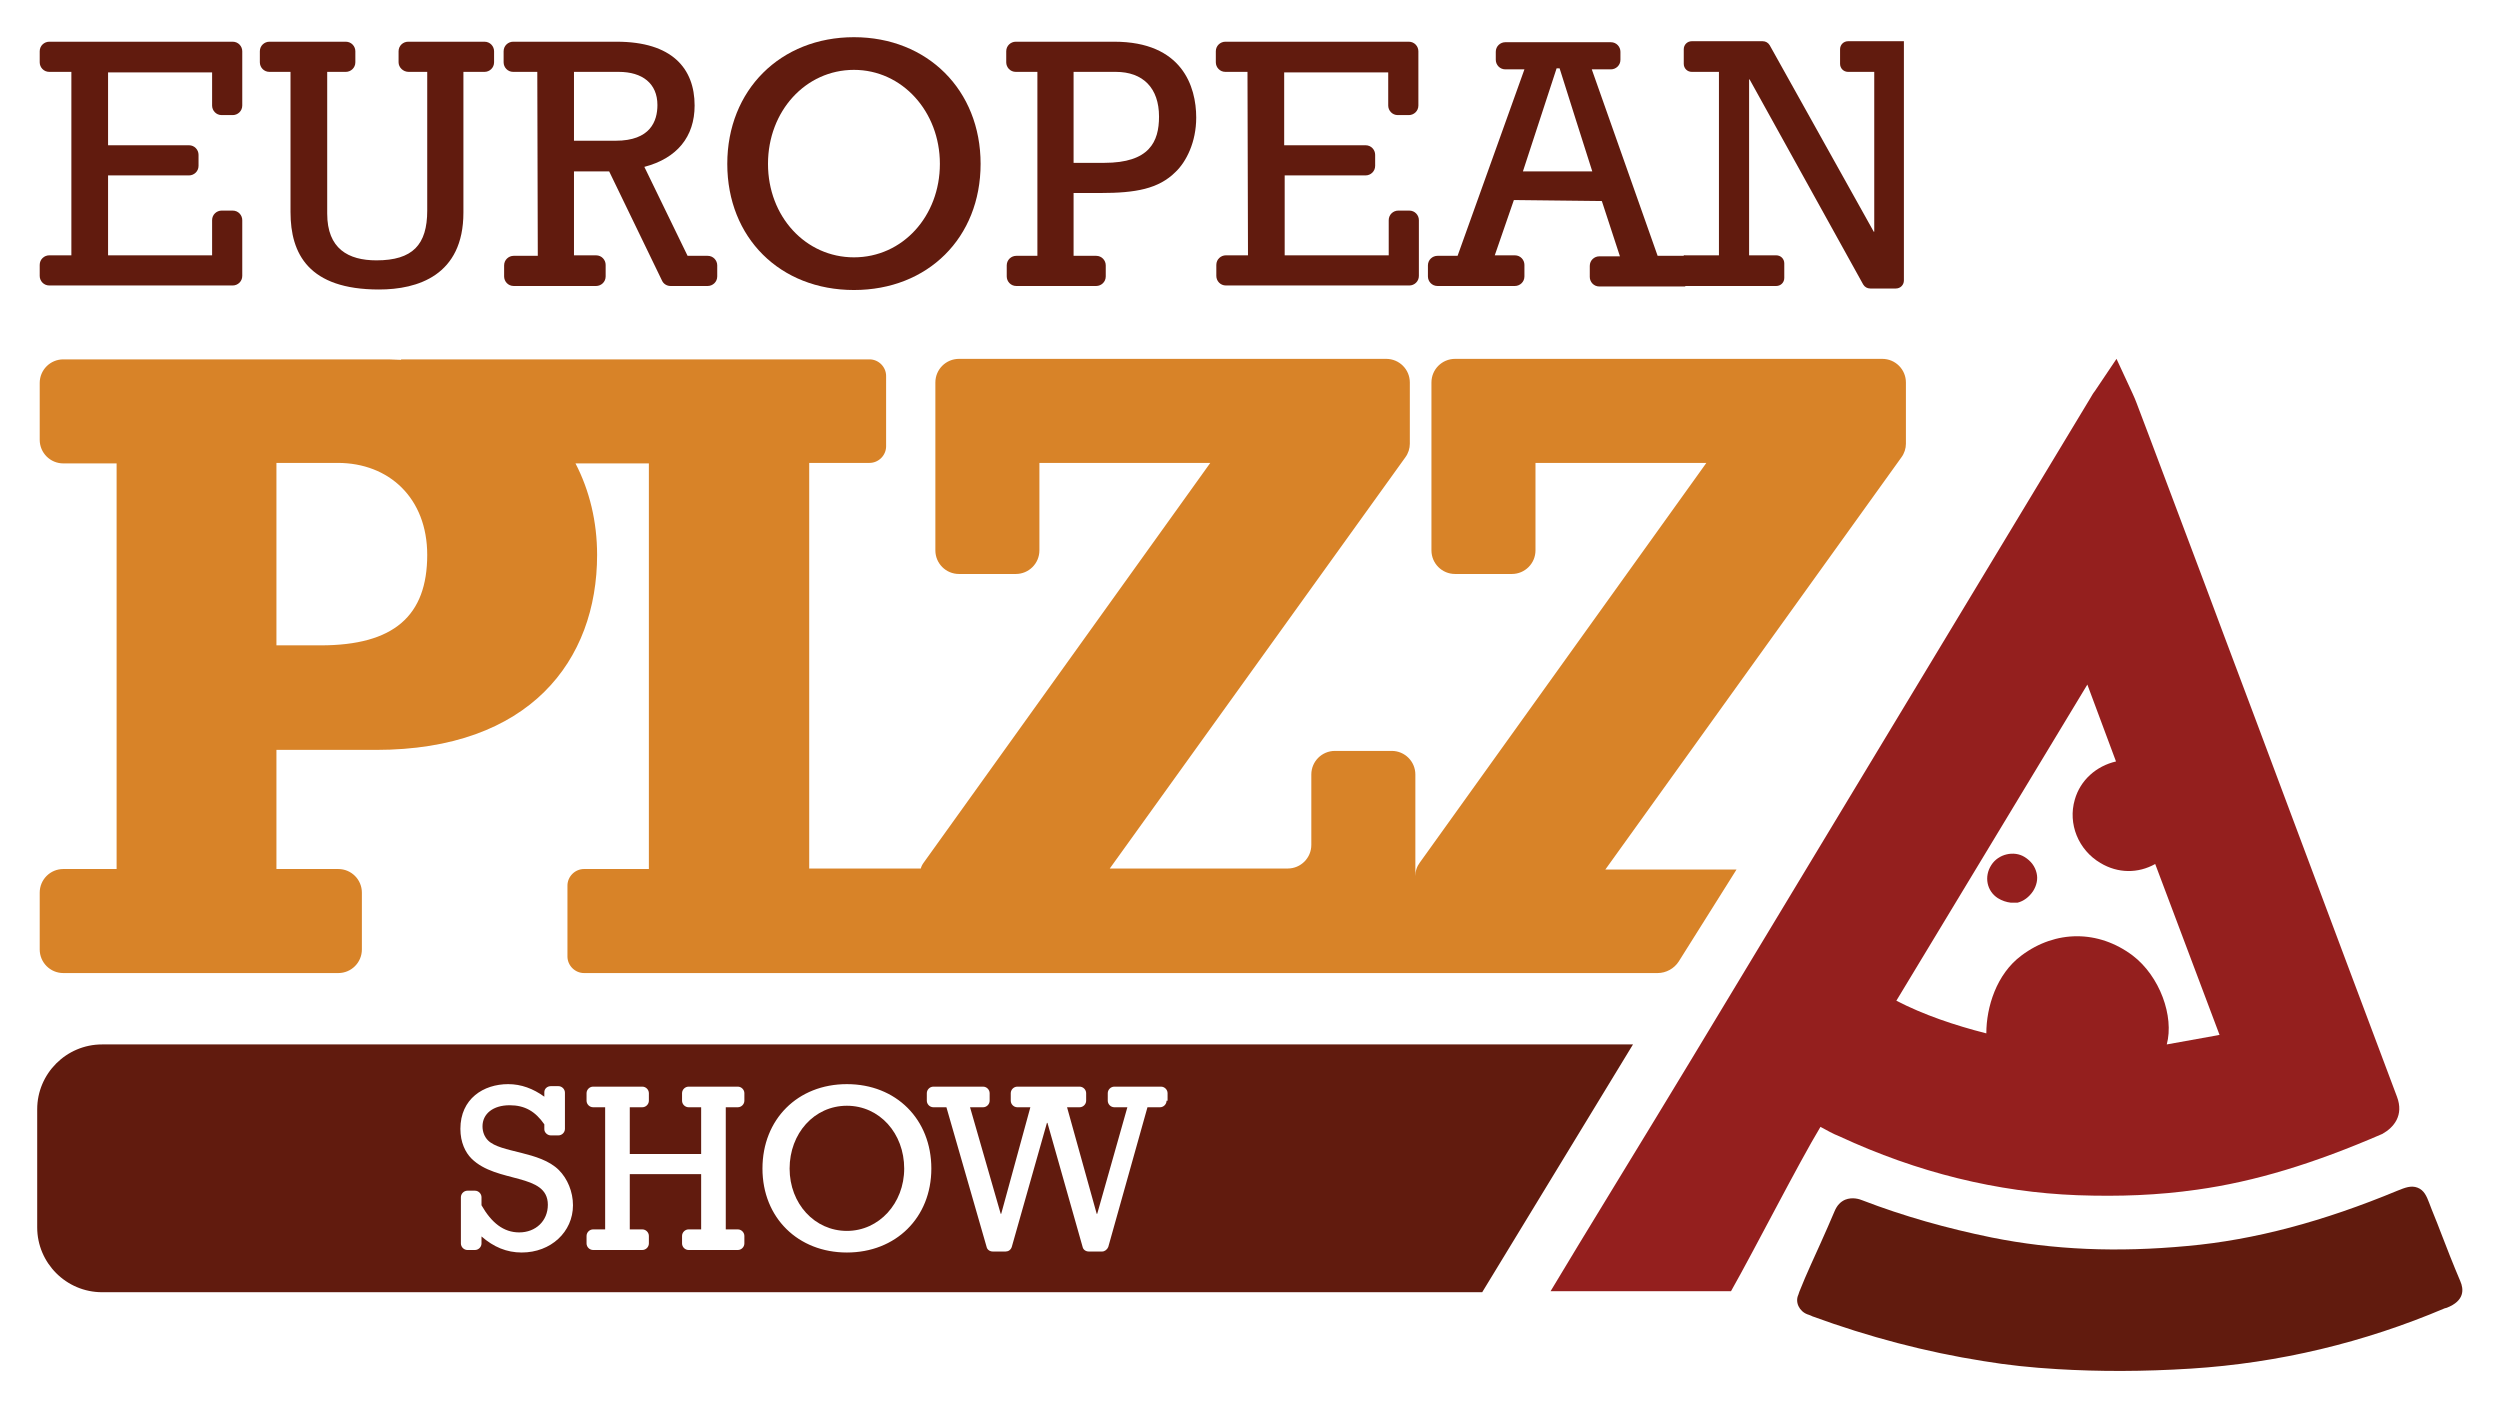
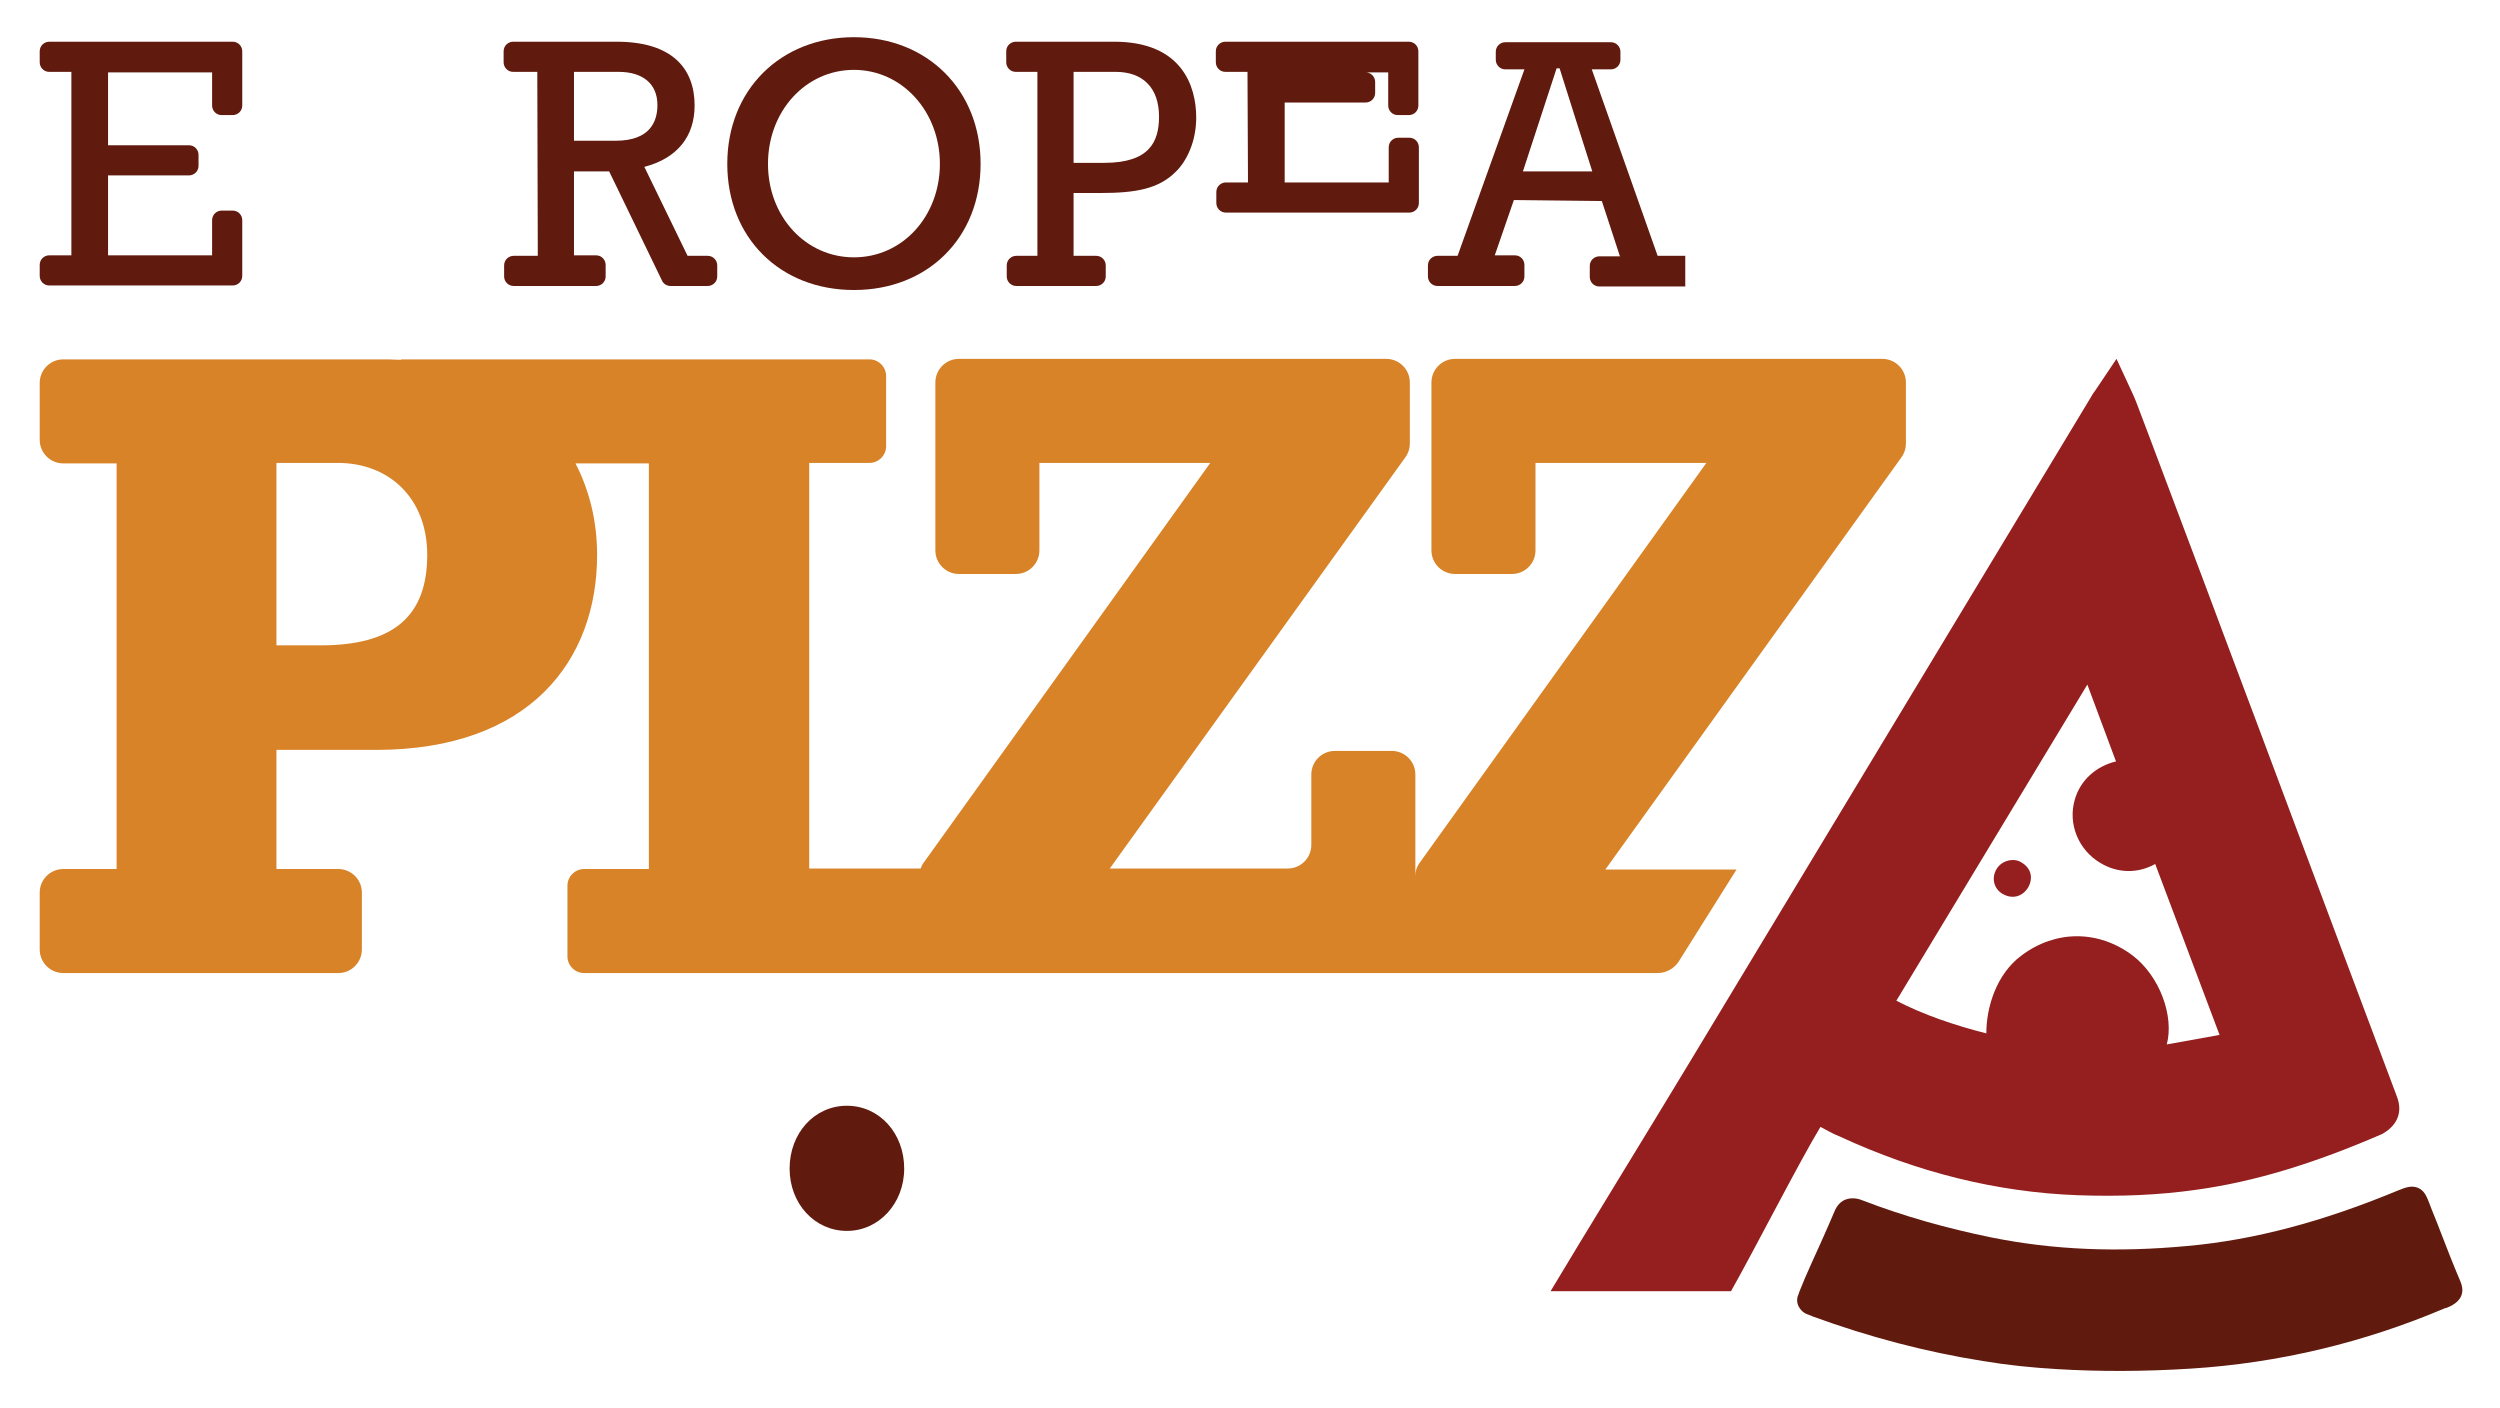
<svg xmlns="http://www.w3.org/2000/svg" id="Layer_1" x="0px" y="0px" viewBox="0 0 497.4 280.1" style="enable-background:new 0 0 497.4 280.1;" xml:space="preserve">
  <style type="text/css">	.st0{fill:#611B0E;}	.st1{fill:#941F1E;}	.st2{fill:#D88328;}</style>
  <g>
    <g>
      <path class="st0" d="M168.5,220c-6.5,0-11.4,5.5-11.4,12.5s5,12.4,11.4,12.4s11.4-5.5,11.4-12.4C179.9,225.5,175,220,168.5,220z" />
-       <path class="st0" d="M324.9,207.8H20.3c-7.1,0-12.9,5.8-12.9,12.9v23.5c0,7.1,5.8,12.9,12.9,12.9h274.6l0,0L324.9,207.8z    M103.8,249.2c-3,0-5.6-1.1-8-3.2v1.4c0,0.7-0.6,1.3-1.3,1.3H93c-0.7,0-1.3-0.6-1.3-1.3v-9.2c0-0.7,0.6-1.3,1.3-1.3h1.5   c0.7,0,1.3,0.6,1.3,1.3v1.6c2,3.5,4.4,5.4,7.5,5.4c3.3,0,5.7-2.3,5.7-5.5c0-6.4-10.2-4.2-15.2-9.2c-1.2-1.2-2.2-3.2-2.2-5.9   c0-6,4.6-8.9,9.5-8.9c2.6,0,5,0.9,7.2,2.5v-0.9c0,0,0,0,0,0c0-0.7,0.6-1.2,1.3-1.2h1.5c0.7,0,1.3,0.6,1.3,1.3v7.2   c0,0.7-0.6,1.3-1.3,1.3h-1.5c-0.7,0-1.3-0.6-1.3-1.2c0,0,0,0,0,0v-1c-1.8-2.6-3.9-3.8-6.9-3.8c-3.3,0-5.4,1.7-5.4,4.2   c0,1.1,0.4,2.1,1.1,2.8c2.5,2.5,10.3,2.1,14.1,5.9l0,0c1.7,1.7,2.8,4.3,2.8,7C114,245.1,109.6,249.2,103.8,249.2z M148.1,219   c0,0.7-0.6,1.3-1.3,1.3h-2.4v24.3h2.4c0.7,0,1.3,0.6,1.3,1.3v1.5c0,0.7-0.6,1.3-1.3,1.3H137c-0.7,0-1.3-0.6-1.3-1.3v-1.5   c0-0.7,0.6-1.3,1.3-1.3h2.5v-11h-14.2v11h2.5c0.7,0,1.3,0.6,1.3,1.3v1.5c0,0.7-0.6,1.3-1.3,1.3h-9.8c-0.7,0-1.3-0.6-1.3-1.3v-1.5   c0-0.7,0.6-1.3,1.3-1.3h2.4v-24.3h-2.4c-0.7,0-1.3-0.6-1.3-1.3v-1.5c0-0.7,0.6-1.3,1.3-1.3h9.8c0.7,0,1.3,0.6,1.3,1.3v1.5   c0,0.7-0.6,1.3-1.3,1.3h-2.5v9.3h14.2v-9.3H137c-0.7,0-1.3-0.6-1.3-1.3v-1.5c0-0.7,0.6-1.3,1.3-1.3h9.8c0.7,0,1.3,0.6,1.3,1.3V219   z M168.5,249.2c-9.7,0-16.8-6.9-16.8-16.7c0-9.8,7-16.8,16.8-16.8s16.8,7,16.8,16.8S178.2,249.2,168.5,249.2z M232.1,219   c0,0.7-0.6,1.3-1.3,1.3h-2.5l-7.8,27.8c-0.2,0.5-0.7,0.9-1.2,0.9h-2.7c-0.6,0-1.1-0.4-1.2-0.9l-7-24.7h-0.1l-7,24.7   c-0.2,0.6-0.7,0.9-1.2,0.9h-2.6c-0.6,0-1.1-0.4-1.2-0.9l-8-27.8l0,0h-2.6c-0.7,0-1.3-0.6-1.3-1.3v-1.5c0-0.7,0.6-1.3,1.3-1.3h9.9   c0.7,0,1.3,0.6,1.3,1.3v1.5c0,0.7-0.6,1.3-1.3,1.3h-2.6l6.1,21.2h0.1l5.8-21.2h-2.6c-0.7,0-1.3-0.6-1.3-1.3v-1.5   c0-0.7,0.6-1.3,1.3-1.3h12.4c0.7,0,1.3,0.6,1.3,1.3v1.5c0,0.7-0.6,1.3-1.3,1.3h-2.5l5.9,21.2h0.1l6-21.2h-2.6   c-0.7,0-1.3-0.6-1.3-1.3v-1.5c0-0.7,0.6-1.3,1.3-1.3h9.3c0.7,0,1.3,0.6,1.3,1.3V219z" />
    </g>
    <path class="st0" d="M489.5,254.9c-1.4-3.3-2.7-6.6-4-10c-0.7-1.9-1.5-3.7-2.2-5.6c-0.5-1.3-1-2.5-2.3-3c-1.3-0.5-2.5,0-4,0.6  c-14.7,6.1-28.4,9.8-41.8,11c-13.9,1.3-26.6,0.8-39-1.7c-8.8-1.8-17.4-4.2-25.7-7.4c-0.5-0.2-1.9-0.7-3.4-0.1  c-0.9,0.4-1.6,1.1-2.1,2.3c-0.9,2.1-1.8,4.2-2.8,6.4l-1.9,4.2c-0.8,1.8-1.6,3.6-2.3,5.4l-0.2,0.6c-0.7,1.5,0.2,3.3,1.8,3.9l0.3,0.1  c0.3,0.1,0.5,0.2,0.7,0.3c11.2,4.1,22.6,7.1,34,8.9c4.8,0.8,9.6,1.3,14.7,1.6c8.3,0.5,17.1,0.5,26.6-0.1c17.5-1.1,34.5-5.2,50.5-12  l0.4-0.1C490.4,258.8,490.2,256.5,489.5,254.9L489.5,254.9z" />
    <g>
      <path class="st1" d="M403.5,176.6c-1.2,1.9-3.3,2.4-5.3,1.1c-1.6-1.1-2-3.2-0.9-4.9c1-1.6,3.4-2.2,4.9-1.2   C404.1,172.7,404.6,174.7,403.5,176.6L403.5,176.6z" />
-       <path class="st1" d="M400.1,179.6c-0.9-0.1-1.8-0.4-2.6-0.9c-2.2-1.4-2.8-4.3-1.3-6.6c1.4-2.2,4.5-2.9,6.6-1.6   c1.3,0.8,2.1,1.9,2.4,3.2c0.3,1.2,0,2.5-0.7,3.6l0,0c-0.8,1.2-1.9,2-3.1,2.3C401,179.6,400.6,179.6,400.1,179.6L400.1,179.6z    M400.6,172.2c-0.9-0.1-1.9,0.4-2.3,1.1c-0.8,1.2-0.5,2.6,0.6,3.3c0.7,0.5,1.4,0.6,2,0.5c0.7-0.2,1.2-0.8,1.5-1.2l0,0   c0.4-0.6,0.5-1.2,0.4-1.8c-0.1-0.6-0.6-1.2-1.3-1.6C401.3,172.3,401,172.3,400.6,172.2L400.6,172.2z" />
    </g>
    <g>
      <path class="st0" d="M14.2,14.3H9.8c-1.1,0-1.9-0.9-1.9-1.9v-2.2c0-1.1,0.9-1.9,1.9-1.9h36.5c1.1,0,1.9,0.9,1.9,1.9v10.8   c0,1.1-0.9,1.9-1.9,1.9h-2.2c-1.1,0-1.9-0.9-1.9-1.9v-6.6H21.5v14.5h16.1c1.1,0,1.9,0.9,1.9,1.9v2.2c0,1.1-0.9,1.9-1.9,1.9H21.5   v15.9h20.7v-7c0-1.1,0.9-1.9,1.9-1.9h2.2c1.1,0,1.9,0.9,1.9,1.9v11.1c0,1.1-0.9,1.9-1.9,1.9H9.8c-1.1,0-1.9-0.9-1.9-1.9v-2.2   c0-1.1,0.9-1.9,1.9-1.9h4.4L14.2,14.3L14.2,14.3z" />
-       <path class="st0" d="M79.3,12.4v-2.2c0-1.1,0.9-1.9,1.9-1.9h15.2c1.1,0,1.9,0.9,1.9,1.9v2.2c0,1.1-0.9,1.9-1.9,1.9h-4.2v28   c0,12.5-9.1,15.3-16.8,15.3c-14,0-17.6-7.1-17.6-15.4V14.3h-4.2c-1.1,0-1.9-0.9-1.9-1.9v-2.2c0-1.1,0.9-1.9,1.9-1.9h15.2   c1.1,0,1.9,0.9,1.9,1.9v2.2c0,1.1-0.9,1.9-1.9,1.9h-3.7v28.2c0,7,4.2,9.3,9.8,9.3c7.2,0,10.1-3.1,10.1-9.9V14.3h-3.7   C80.2,14.3,79.3,13.4,79.3,12.4" />
      <path class="st0" d="M106.9,14.3h-4.8c-1.1,0-1.9-0.9-1.9-1.9v-2.2c0-1.1,0.9-1.9,1.9-1.9h20.6c11,0,15.5,5.3,15.5,12.7   c0,6.2-3.5,10.5-10,12.2l8.6,17.7h4c1.1,0,1.9,0.9,1.9,1.9V55c0,1.1-0.9,1.9-1.9,1.9h-7.4c-0.7,0-1.4-0.4-1.7-1.1l-10.5-21.7h-7   v16.7h4.4c1.1,0,1.9,0.9,1.9,1.9V55c0,1.1-0.9,1.9-1.9,1.9h-16.4c-1.1,0-1.9-0.9-1.9-1.9v-2.2c0-1.1,0.9-1.9,1.9-1.9h4.8   L106.9,14.3L106.9,14.3z M122.5,28c6.9,0,8.3-3.9,8.3-7.1c0-4.3-3-6.6-7.7-6.6h-8.9V28L122.5,28L122.5,28z" />
      <path class="st0" d="M169.9,7.4c14.6,0,25.2,10.5,25.2,25.2s-10.5,25.1-25.2,25.1s-25.2-10.4-25.2-25.1S155.3,7.4,169.9,7.4    M169.9,51.2c9.7,0,17.1-8.2,17.1-18.6s-7.5-18.7-17.1-18.7s-17.1,8.2-17.1,18.7S160.3,51.2,169.9,51.2" />
      <path class="st0" d="M206.3,14.3h-4.2c-1.1,0-1.9-0.9-1.9-1.9v-2.2c0-1.1,0.9-1.9,1.9-1.9h19.6c13.5,0,16.3,8.9,16.3,15.1   c0,4.9-2,8.8-4.1,10.8c-3.4,3.4-8,4.2-14.9,4.2h-5.4v12.5h4.5c1.1,0,1.9,0.9,1.9,1.9V55c0,1.1-0.9,1.9-1.9,1.9h-15.9   c-1.1,0-1.9-0.9-1.9-1.9v-2.2c0-1.1,0.9-1.9,1.9-1.9h4.2V14.3z M219.7,32.4c9,0,10.9-4.2,10.9-9.2c0-5.7-3.2-8.9-8.6-8.9h-8.4   v18.1H219.7L219.7,32.4z" />
-       <path class="st0" d="M248.2,14.3h-4.4c-1.1,0-1.9-0.9-1.9-1.9v-2.2c0-1.1,0.9-1.9,1.9-1.9h36.5c1.1,0,1.9,0.9,1.9,1.9v10.8   c0,1.1-0.9,1.9-1.9,1.9h-2.2c-1.1,0-1.9-0.9-1.9-1.9v-6.6h-20.7v14.5h16.2c1.1,0,1.9,0.9,1.9,1.9v2.2c0,1.1-0.9,1.9-1.9,1.9h-16.1   v15.9h20.7v-7c0-1.1,0.9-1.9,1.9-1.9h2.2c1.1,0,1.9,0.9,1.9,1.9v11.1c0,1.1-0.9,1.9-1.9,1.9h-36.5c-1.1,0-1.9-0.9-1.9-1.9v-2.2   c0-1.1,0.9-1.9,1.9-1.9h4.4L248.2,14.3L248.2,14.3z" />
+       <path class="st0" d="M248.2,14.3h-4.4c-1.1,0-1.9-0.9-1.9-1.9v-2.2c0-1.1,0.9-1.9,1.9-1.9h36.5c1.1,0,1.9,0.9,1.9,1.9v10.8   c0,1.1-0.9,1.9-1.9,1.9h-2.2c-1.1,0-1.9-0.9-1.9-1.9v-6.6h-20.7h16.2c1.1,0,1.9,0.9,1.9,1.9v2.2c0,1.1-0.9,1.9-1.9,1.9h-16.1   v15.9h20.7v-7c0-1.1,0.9-1.9,1.9-1.9h2.2c1.1,0,1.9,0.9,1.9,1.9v11.1c0,1.1-0.9,1.9-1.9,1.9h-36.5c-1.1,0-1.9-0.9-1.9-1.9v-2.2   c0-1.1,0.9-1.9,1.9-1.9h4.4L248.2,14.3L248.2,14.3z" />
      <path class="st0" d="M301.2,39.8l-3.8,11h4c1.1,0,1.9,0.9,1.9,1.9V55c0,1.1-0.9,1.9-1.9,1.9H286c-1.1,0-1.9-0.9-1.9-1.9v-2.2   c0-1.1,0.9-1.9,1.9-1.9h4l13.3-37.1h-3.8c-1.1,0-1.9-0.9-1.9-1.9v-1.6c0-1.1,0.9-1.9,1.9-1.9h21c1.1,0,1.9,0.9,1.9,1.9v1.6   c0,1.1-0.9,1.9-1.9,1.9h-3.8l13.1,37.1h5.5v6.1h-17.1c-1.1,0-1.9-0.9-1.9-1.9v-2.2c0-1.1,0.9-1.9,1.9-1.9h4.1l-3.6-11L301.2,39.8   L301.2,39.8z M310.3,13.6h-0.6L303,34.1h13.8C316.8,34.1,310.3,13.7,310.3,13.6z" />
-       <path class="st0" d="M376.7,8.2h-9c-0.9,0-1.6,0.7-1.6,1.6v2.9c0,0.9,0.7,1.6,1.6,1.6h5.2v31.8h-0.1L352.1,9   c-0.3-0.5-0.8-0.8-1.4-0.8h-14.1c-0.9,0-1.6,0.7-1.6,1.6v2.9c0,0.9,0.7,1.6,1.6,1.6h5.4v36.5h-7v6.1h18.4c0.9,0,1.6-0.7,1.6-1.6   v-2.9c0-0.9-0.7-1.6-1.6-1.6H348v-35h0.1l22.6,40.8c0.3,0.5,0.8,0.8,1.4,0.8h5.1c0.9,0,1.6-0.7,1.6-1.6V8.2H376.7L376.7,8.2z" />
    </g>
    <path class="st2" d="M281.6,154.1c0-2.6-2.1-4.7-4.7-4.7h-11.3c-2.6,0-4.7,2.1-4.7,4.7v14c0,2.6-2.1,4.7-4.7,4.7h-35.4L279.6,91  c0.6-0.8,0.9-1.8,0.9-2.7V76.1c0-2.6-2.1-4.7-4.7-4.7h-85c-2.6,0-4.7,2.1-4.7,4.7v33.4c0,2.6,2.1,4.7,4.7,4.7h11.3  c2.6,0,4.7-2.1,4.7-4.7V92.1h34l-57,79.5c-0.3,0.4-0.5,0.8-0.6,1.2H161V92.1h12c1.8,0,3.3-1.5,3.3-3.3V74.8c0-1.8-1.5-3.3-3.3-3.3  H79.8v0.1c-0.8,0-1.7-0.1-2.5-0.1H12.6c-2.6,0-4.7,2.1-4.7,4.7v11.3c0,2.6,2.1,4.7,4.7,4.7h10.6v80.7H12.6c-2.6,0-4.7,2.1-4.7,4.7  v11.3c0,2.6,2.1,4.7,4.7,4.7h54.7c2.6,0,4.7-2.1,4.7-4.7v-11.3c0-2.6-2.1-4.7-4.7-4.7H55v-23.7h19.8c30.6,0,44-17.8,44-38.8  c0-6.6-1.5-12.8-4.3-18.2h14.6v80.7h-12.9c-1.8,0-3.3,1.5-3.3,3.3v14.1c0,1.8,1.5,3.3,3.3,3.3h165.3v-0.1h0v0.1l48.3,0  c1.7,0,3.3-0.9,4.2-2.3l11.5-18.3h-26.1L378.3,91c0.6-0.8,0.9-1.8,0.9-2.7V76.1c0-2.6-2.1-4.7-4.7-4.7h-85c-2.6,0-4.7,2.1-4.7,4.7  v33.4c0,2.6,2.1,4.7,4.7,4.7h11.3c2.6,0,4.7-2.1,4.7-4.7V92.1h34l-57,79.5c-0.6,0.8-0.9,1.7-0.9,2.7 M63.8,128.4H55V92.1h12.2  c10.2,0,17.8,7,17.8,18.3C85,122.5,78.4,128.4,63.8,128.4z" />
    <path class="st1" d="M476.9,218.2L476.9,218.2c-3.3-8.7-6.5-17.4-9.8-26.1l-11.8-31.5c-4.3-11.5-8.6-23-12.9-34.4  c-4.9-13.2-9.9-26.3-14.8-39.4l-2.5-6.6c-0.2-0.6-0.5-1.2-0.8-1.9l-3.2-6.9l-4.3,6.4c-0.4,0.5-0.6,0.9-0.9,1.4l-79.4,131.6  c-8.5,14.1-22.1,36.2-28,46.1h35.9c4.8-8.5,13.4-25.4,17.8-32.7c1.3,0.7,2.5,1.4,3.8,1.9c15.5,7.2,31.4,11.1,47.3,11.7  c8.4,0.3,16.1,0,23.8-1.1c11.5-1.6,23.3-5.2,36.9-11.1C476.3,224.3,478.3,221.9,476.9,218.2L476.9,218.2z M441.1,206  c-3.3,0.6-6.7,1.2-10,1.8c1.5-5.6-1.4-13.6-6.8-17.7c-6.8-5.1-15.3-5.1-22.1,0c-5,3.7-7,10.3-7,15.5c-6.3-1.6-12.5-3.7-17.9-6.5  l38-62.9c1.9,5.1,3.8,10.2,5.7,15.3c-3.9,0.9-7.1,3.7-8.2,7.6c-1.4,4.8,0.7,10,5.1,12.6c3.5,2.1,7.5,2.1,10.9,0.2l12.8,34  L441.1,206L441.1,206z" />
  </g>
</svg>